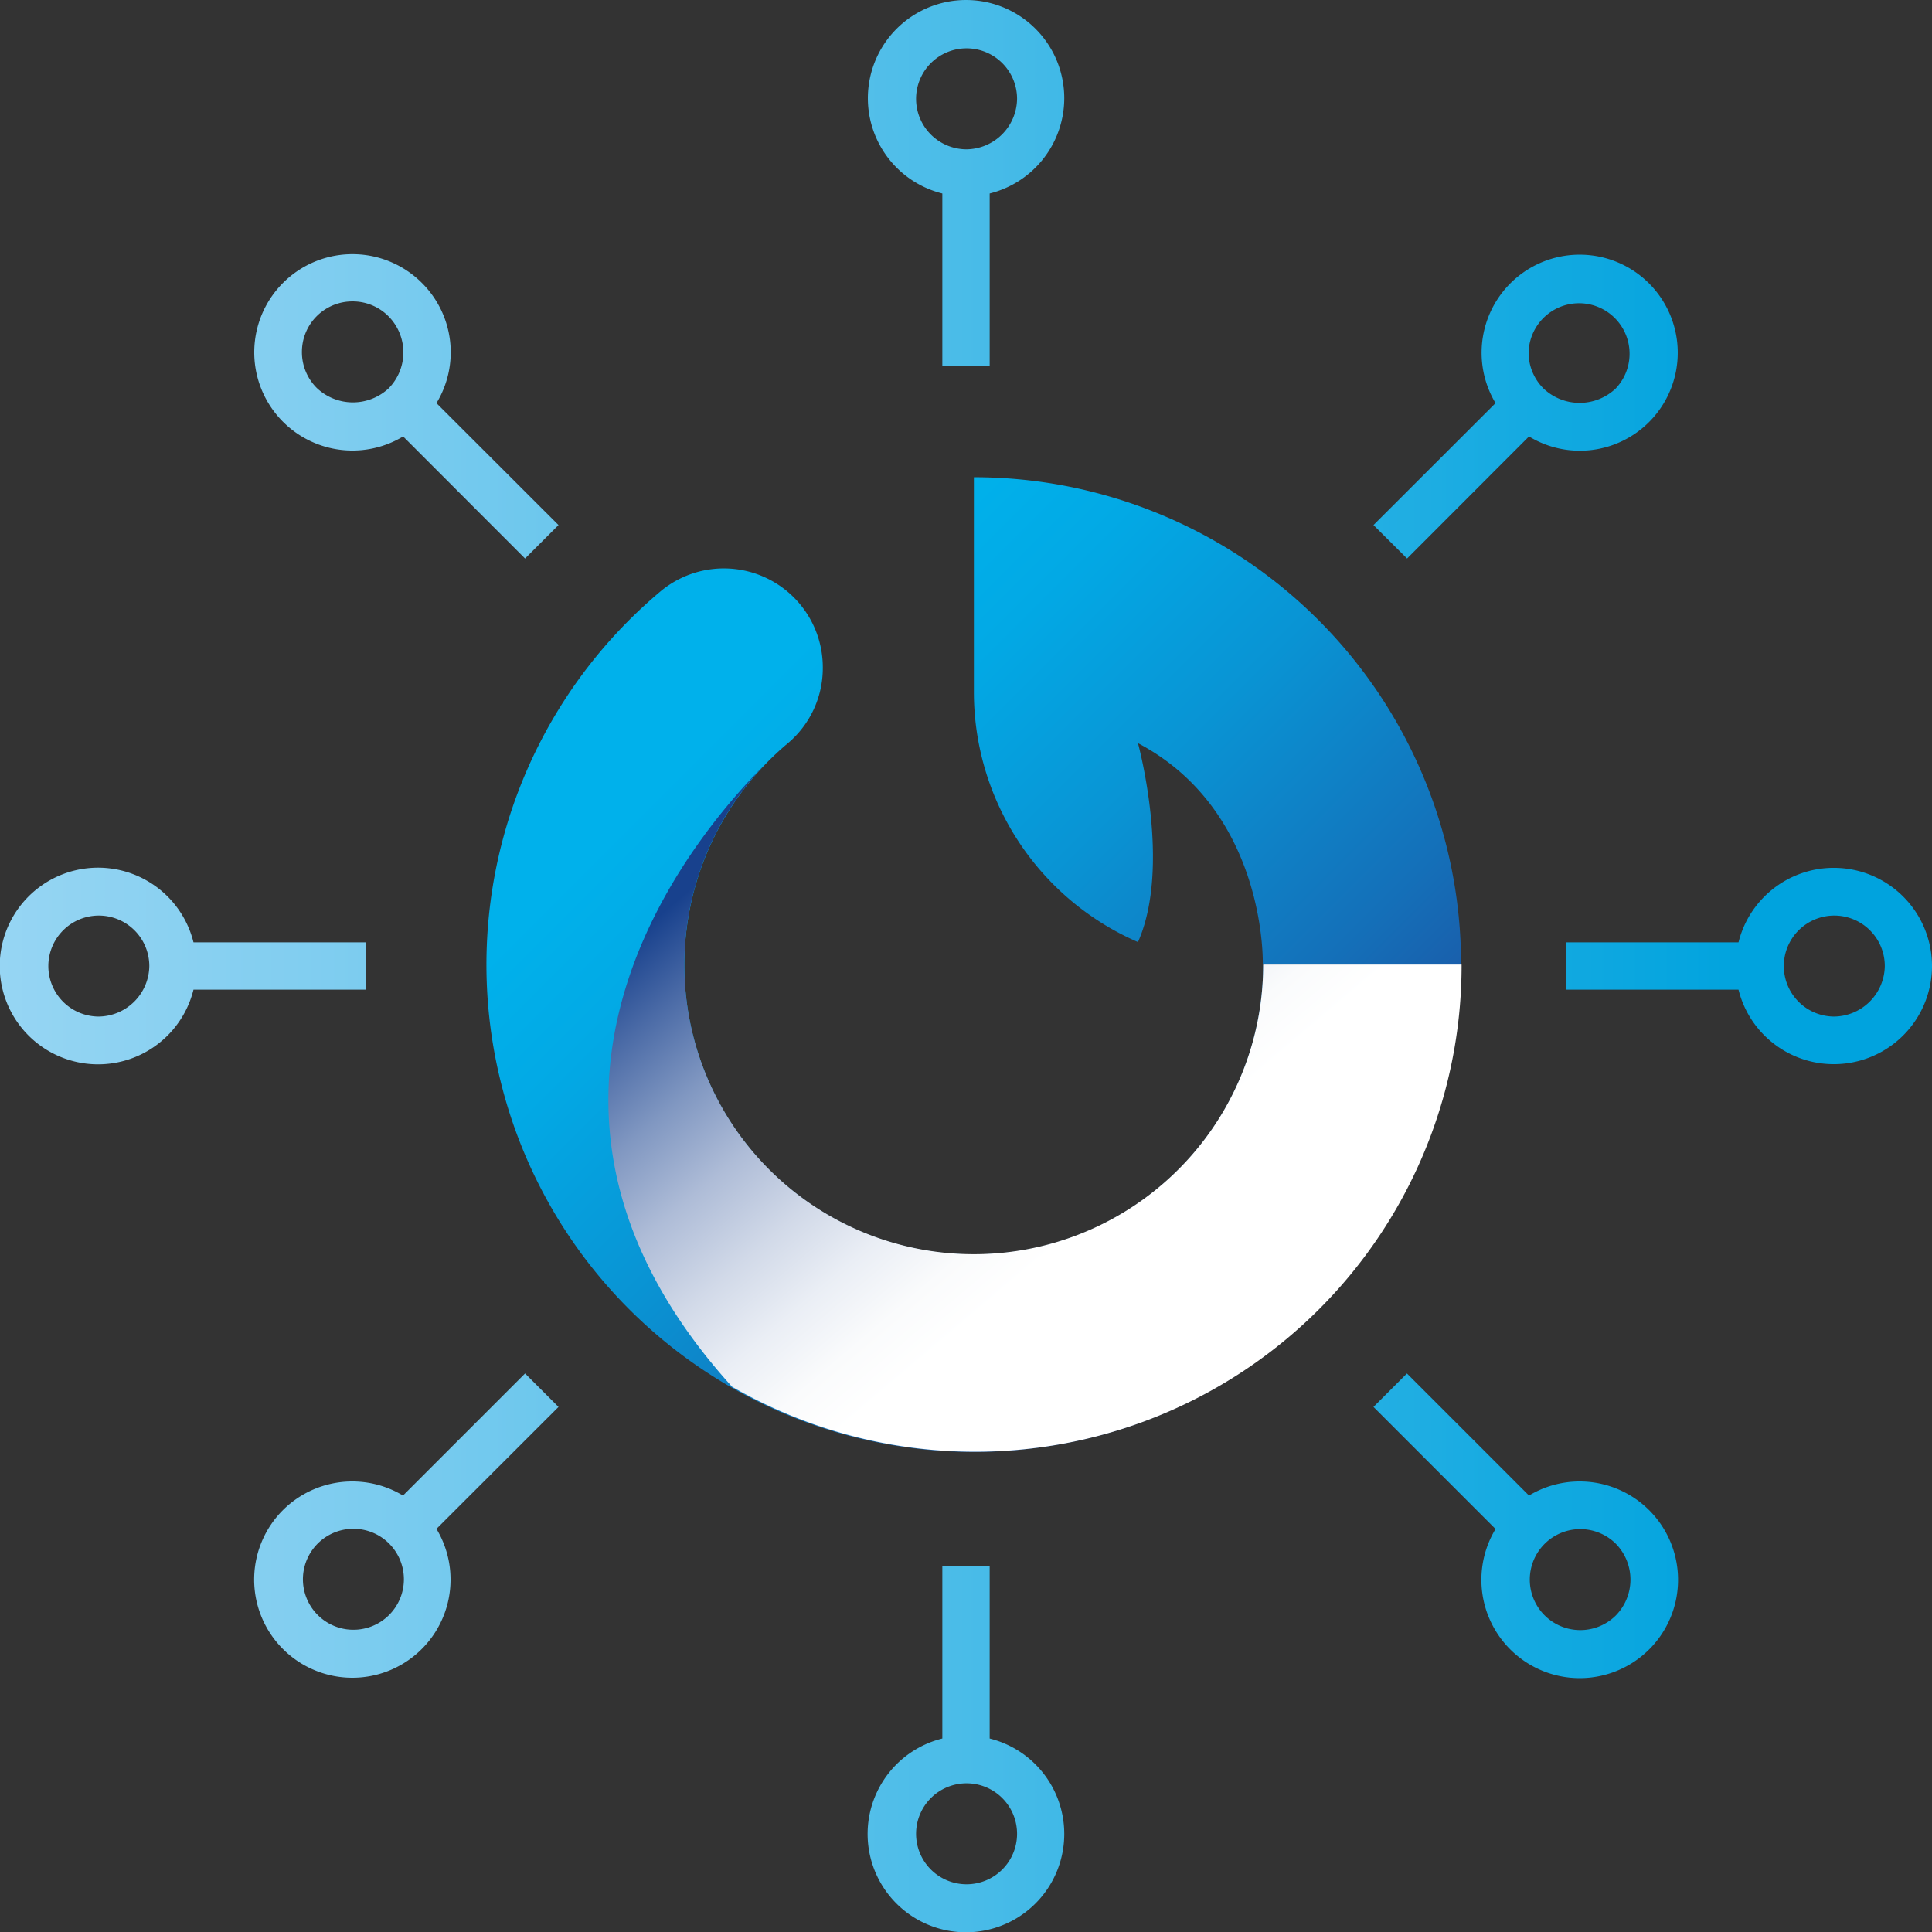
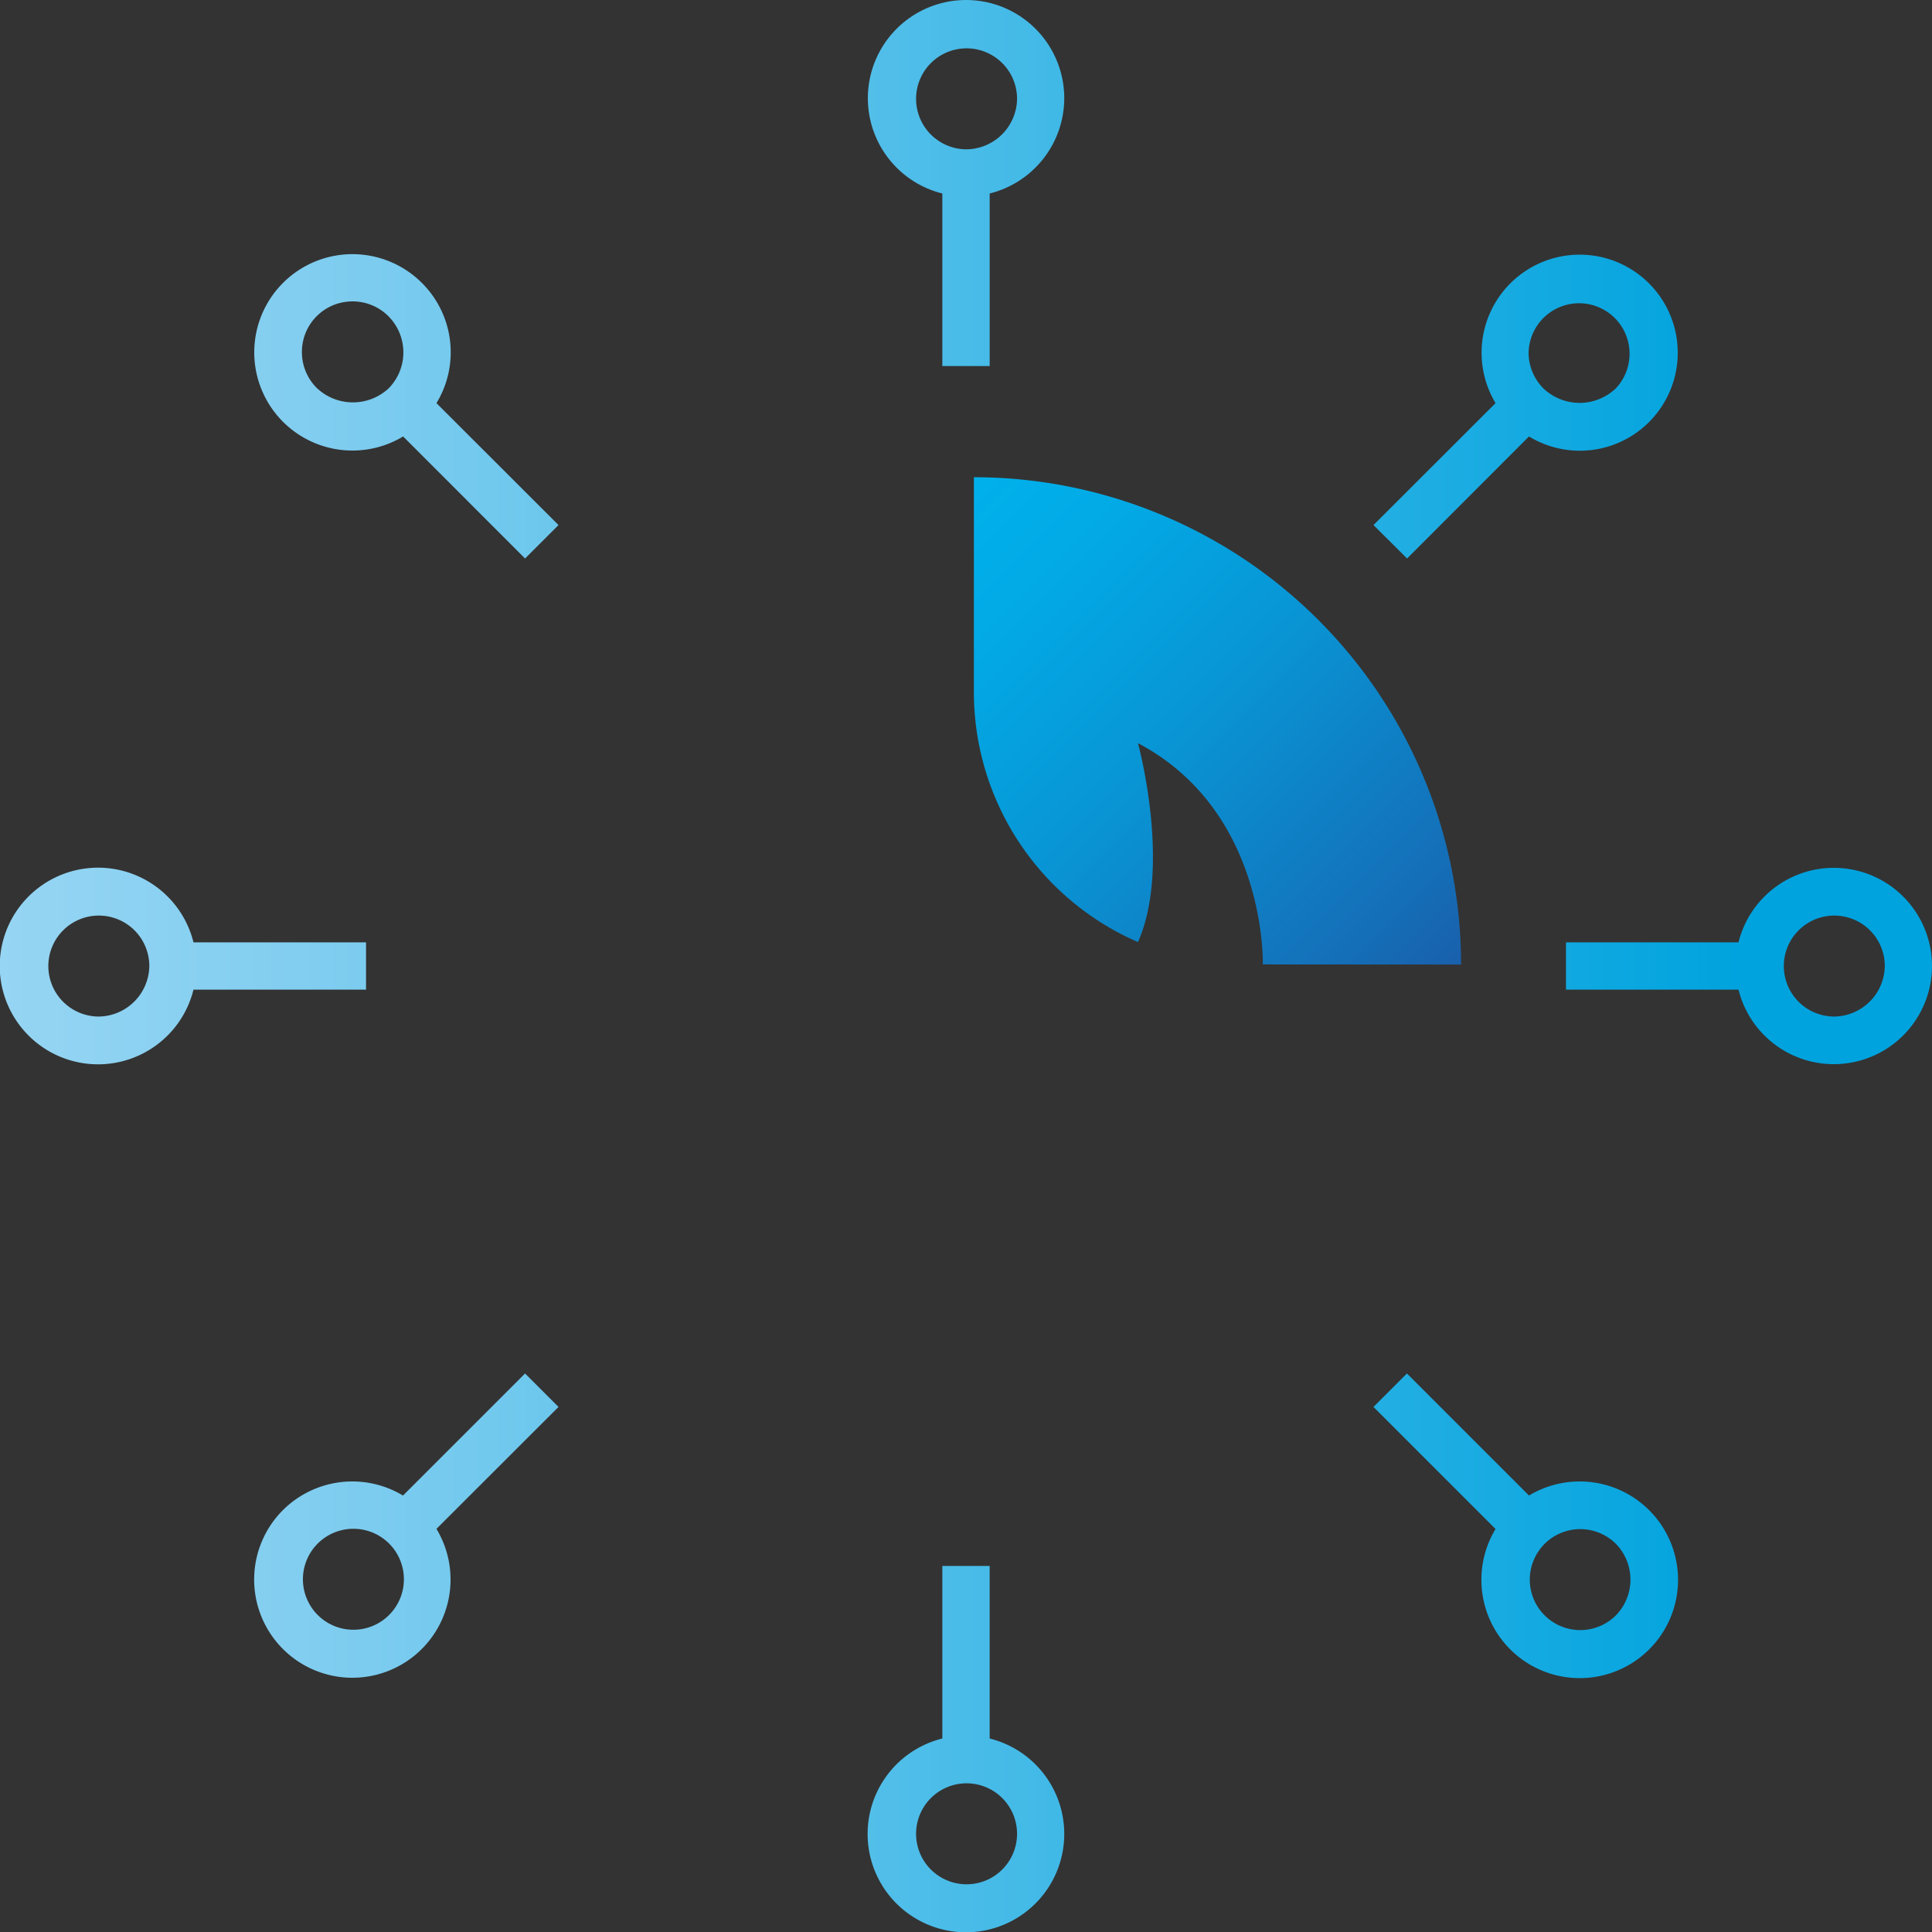
<svg xmlns="http://www.w3.org/2000/svg" xmlns:xlink="http://www.w3.org/1999/xlink" viewBox="0 0 153.07 153.07">
  <rect x="0" y="0" width="153.07" height="153.07" fill="#333333" stroke="none" />
  <defs>
    <style>.cls-1{isolation:isolate;}.cls-2{fill:url(#linear-gradient);}.cls-3{fill:url(#linear-gradient-2);}.cls-4{mix-blend-mode:multiply;}.cls-5{fill:url(#linear-gradient-3);}.cls-6{fill:url(#linear-gradient-4);}.cls-7{fill:url(#linear-gradient-5);}</style>
    <linearGradient id="linear-gradient" x1="103.4" y1="110.62" x2="53.68" y2="60.9" gradientUnits="userSpaceOnUse">
      <stop offset="0" stop-color="#233f92" />
      <stop offset="0.01" stop-color="#234093" />
      <stop offset="0.33" stop-color="#1470b9" />
      <stop offset="0.62" stop-color="#0994d4" />
      <stop offset="0.85" stop-color="#02a9e5" />
      <stop offset="1" stop-color="#00b1eb" />
    </linearGradient>
    <linearGradient id="linear-gradient-2" x1="124.19" y1="89.82" x2="74.48" y2="40.11" xlink:href="#linear-gradient" />
    <linearGradient id="linear-gradient-3" x1="64.6" y1="62.01" x2="90.87" y2="92.9" gradientUnits="userSpaceOnUse">
      <stop offset="0" stop-color="#4f4596" />
      <stop offset="0.13" stop-color="#534a99" />
      <stop offset="0.28" stop-color="#6057a0" />
      <stop offset="0.43" stop-color="#756dad" />
      <stop offset="0.59" stop-color="#928cbe" />
      <stop offset="0.76" stop-color="#b8b4d5" />
      <stop offset="0.92" stop-color="#e6e4f0" />
      <stop offset="1" stop-color="#fff" />
    </linearGradient>
    <linearGradient id="linear-gradient-4" x1="62.15" y1="64.09" x2="88.42" y2="94.99" gradientUnits="userSpaceOnUse">
      <stop offset="0" stop-color="#18418d" />
      <stop offset="0.14" stop-color="#4a6aa6" />
      <stop offset="0.3" stop-color="#8097c1" />
      <stop offset="0.46" stop-color="#aebcd7" />
      <stop offset="0.62" stop-color="#d1d9e8" />
      <stop offset="0.76" stop-color="#eaeef5" />
      <stop offset="0.89" stop-color="#fafbfc" />
      <stop offset="1" stop-color="#fff" />
    </linearGradient>
    <linearGradient id="linear-gradient-5" x1="15.12" y1="74.71" x2="171.89" y2="74.71" gradientTransform="translate(-14.76 3.59) scale(0.98 0.98)" gradientUnits="userSpaceOnUse">
      <stop offset="0" stop-color="#96d5f3" />
      <stop offset="0.15" stop-color="#82cef0" />
      <stop offset="0.46" stop-color="#50bee9" />
      <stop offset="0.9" stop-color="#00a3de" />
    </linearGradient>
  </defs>
  <title>VersionRecurso 1</title>
  <g class="cls-1">
    <g id="Capa_2" data-name="Capa 2">
      <g id="Capa_1-2" data-name="Capa 1">
-         <path class="cls-2" d="M115.76,76.42a38.61,38.61,0,1,1-63.39-29.6,7.84,7.84,0,0,1,12.82,6.06h0a7.79,7.79,0,0,1-2.76,6,22.93,22.93,0,1,0,37.65,17.57Z" />
        <path class="cls-3" d="M115.76,76.42a38.61,38.61,0,0,0-38.6-38.61v17a21.6,21.6,0,0,0,13,19.83c2.67-6,0-15.76,0-15.76,10.24,5.4,9.89,17.53,9.89,17.53Z" />
        <g class="cls-4">
-           <path class="cls-5" d="M61.85,59.36l.58-.51Z" />
-           <path class="cls-6" d="M58,109.87a38.55,38.55,0,0,0,57.8-33.45H100.08A22.93,22.93,0,1,1,60.56,60.61C54.58,66.61,37.51,87.24,58,109.87Z" />
-         </g>
+           </g>
        <path class="cls-7" d="M84.32,7.78a7.79,7.79,0,0,1-5.91,7.55V29H74.66V15.33a7.78,7.78,0,1,1,9.66-7.55Zm-3.74,0a4,4,0,1,0-4,4.05A4.05,4.05,0,0,0,80.58,7.78Zm3.74,137.51a7.79,7.79,0,1,1-9.66-7.55V124.07h3.75v13.67A7.79,7.79,0,0,1,84.32,145.29Zm-3.74,0a4,4,0,1,0-4,4A4,4,0,0,0,80.58,145.29ZM108.82,41.6l9.67-9.66a7.77,7.77,0,1,1,12.17,1.49h0a7.75,7.75,0,0,1-9.52,1.15l-9.66,9.67Zm12.29-13.68a4,4,0,0,0,1.18,2.86,4.16,4.16,0,0,0,5.72,0h0a4,4,0,1,0-6.9-2.86ZM44.25,111.47l-9.67,9.66a7.78,7.78,0,1,1-12.16-1.49h0a7.79,7.79,0,0,1,9.51-1.15l9.67-9.67ZM32,125.15A4,4,0,1,0,30.78,128,4,4,0,0,0,32,125.15ZM153.07,76.54a7.78,7.78,0,0,1-15.33,1.87H124.07V74.66h13.67a7.78,7.78,0,0,1,15.33,1.88Zm-3.74,0a4,4,0,1,0-4,4A4.06,4.06,0,0,0,149.33,76.54Zm-134,1.87a7.79,7.79,0,1,1,0-3.75H29v3.75Zm-3.5-1.87a4,4,0,1,0-4,4A4.06,4.06,0,0,0,11.83,76.54Zm118.82,43.1a7.79,7.79,0,1,1-12.16,1.5l-9.67-9.67,2.65-2.65,9.67,9.67A7.79,7.79,0,0,1,130.65,119.64ZM128,122.29a4,4,0,1,0,0,5.72A4.06,4.06,0,0,0,128,122.29ZM34.58,31.94l9.67,9.66L41.6,44.25l-9.66-9.67a7.78,7.78,0,1,1,1.49-12.16h0a7.75,7.75,0,0,1,1.15,9.52Zm-3.8-1.16a4.06,4.06,0,0,0,0-5.72h0a4,4,0,0,0-2.86-1.18,4,4,0,0,0-4,4,4,4,0,0,0,1.18,2.86A4.16,4.16,0,0,0,30.78,30.78Z" />
      </g>
    </g>
  </g>
</svg>